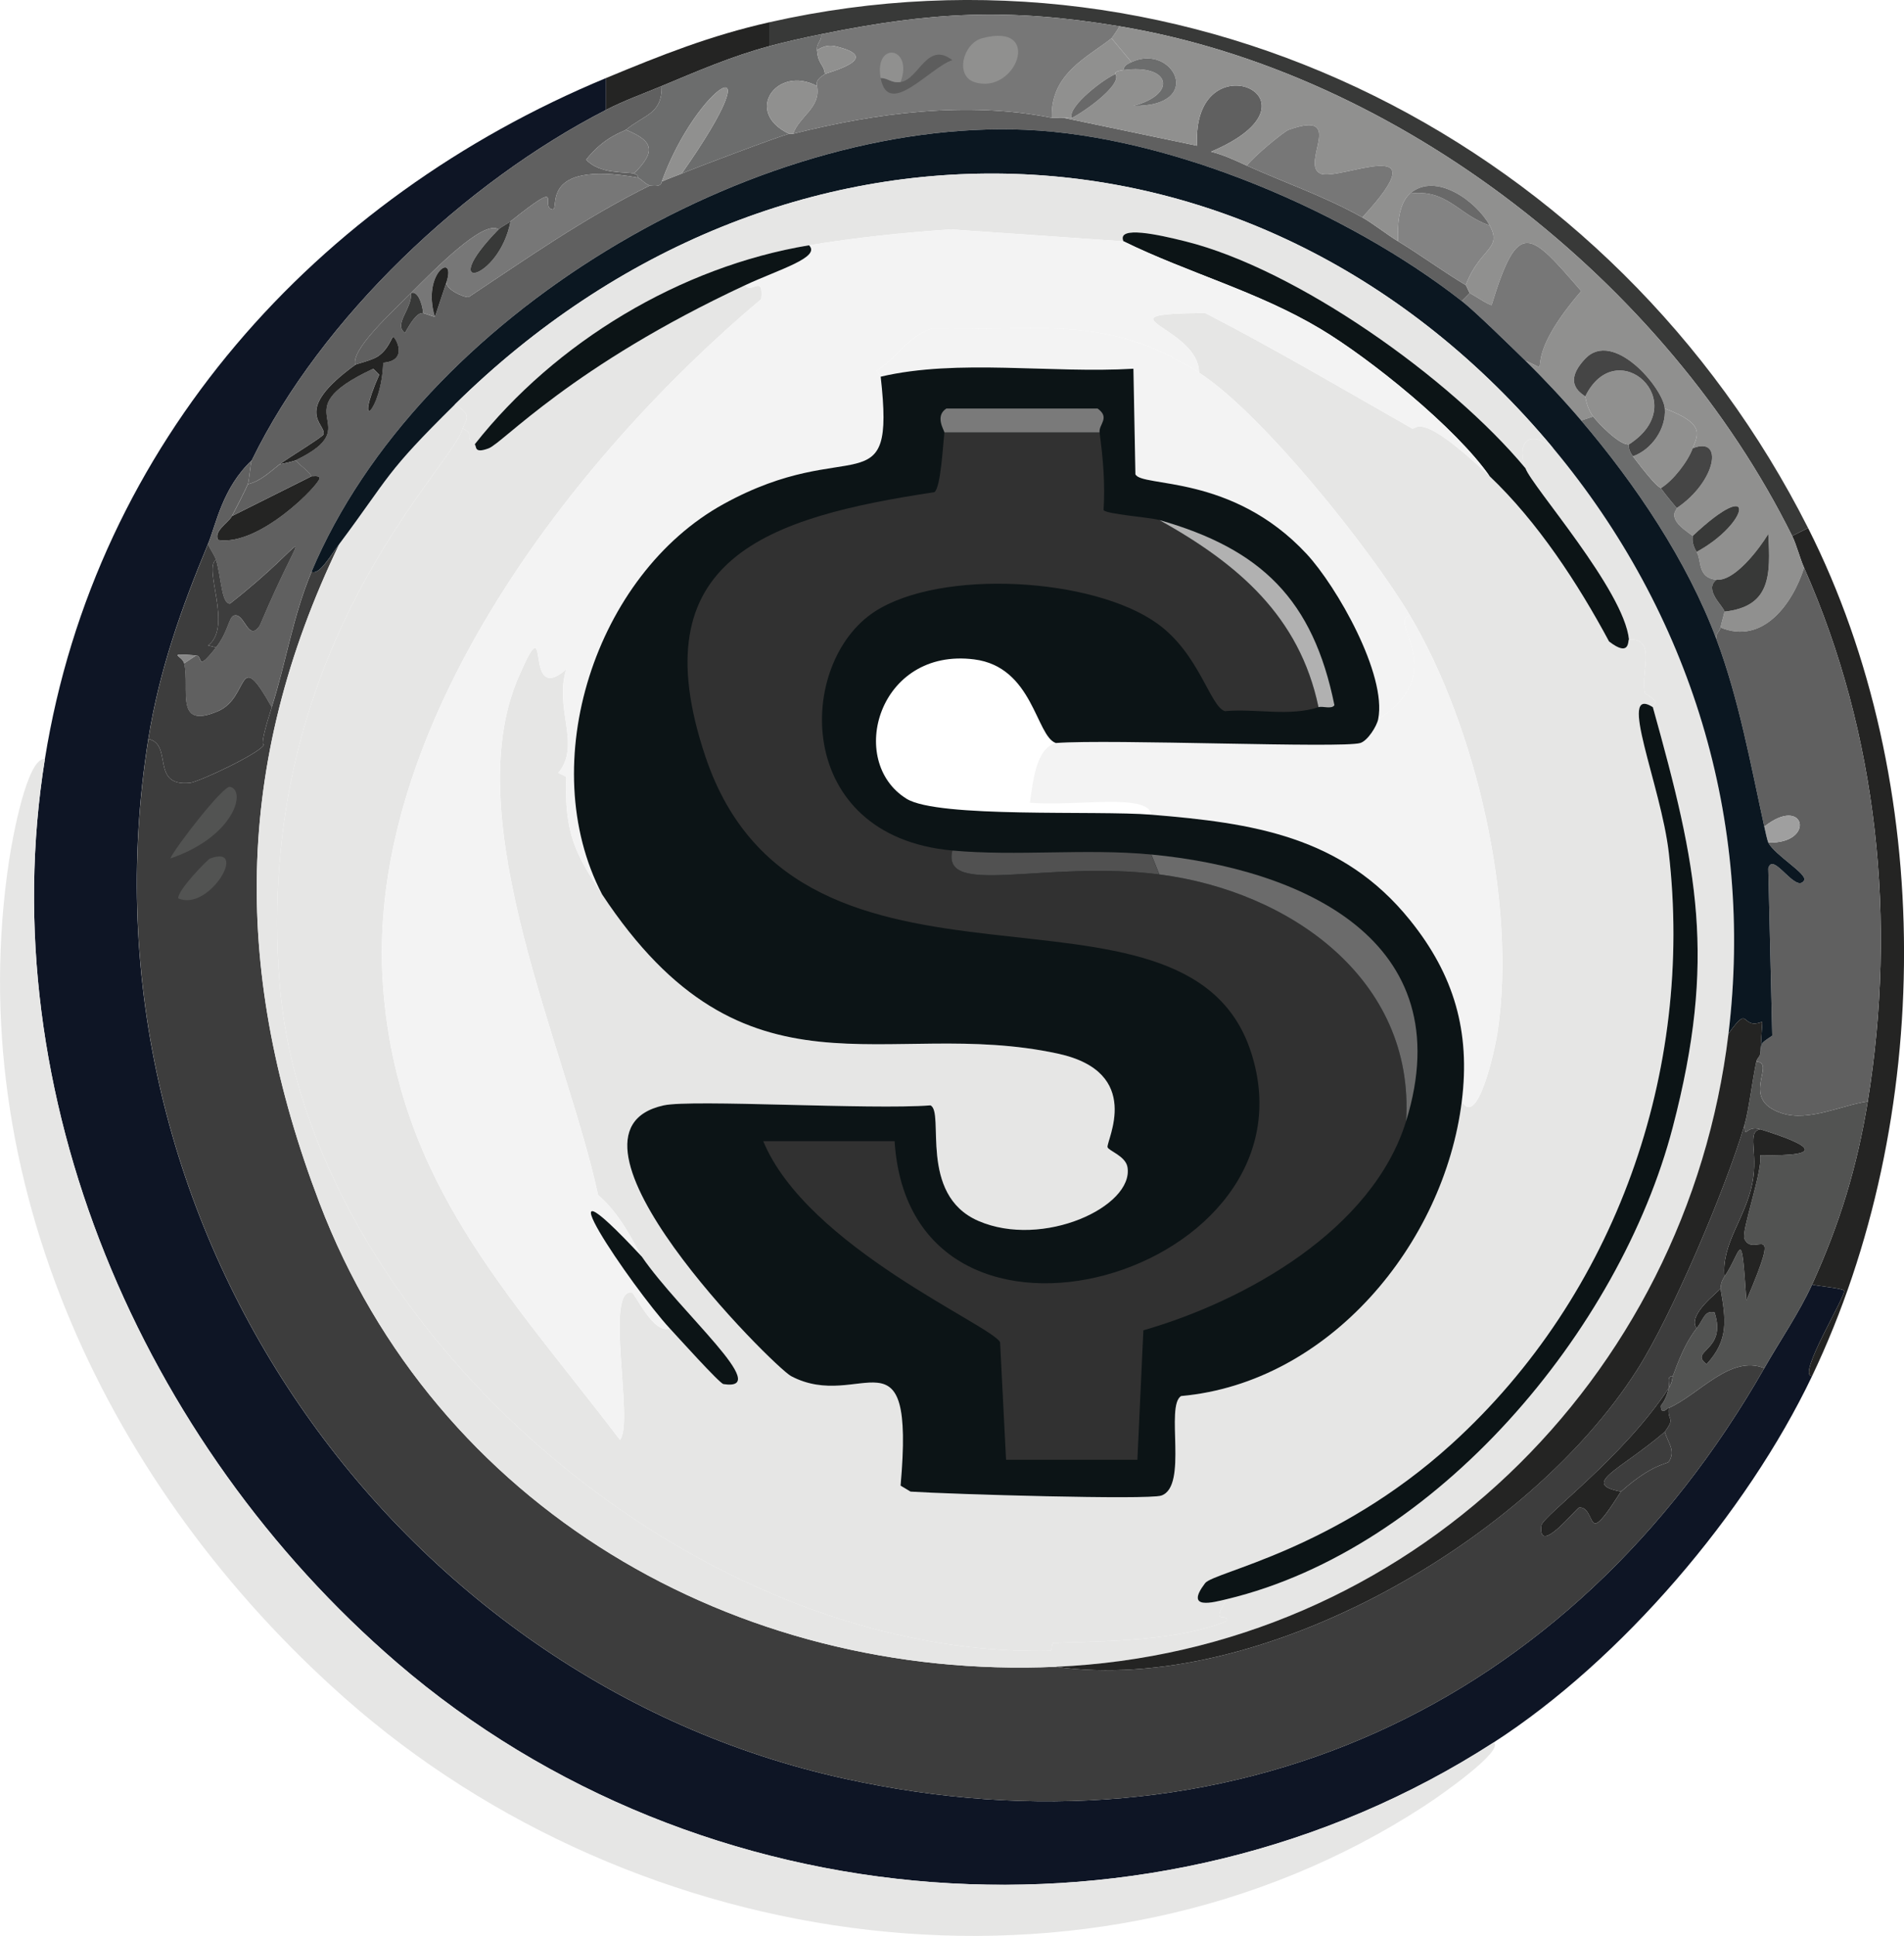
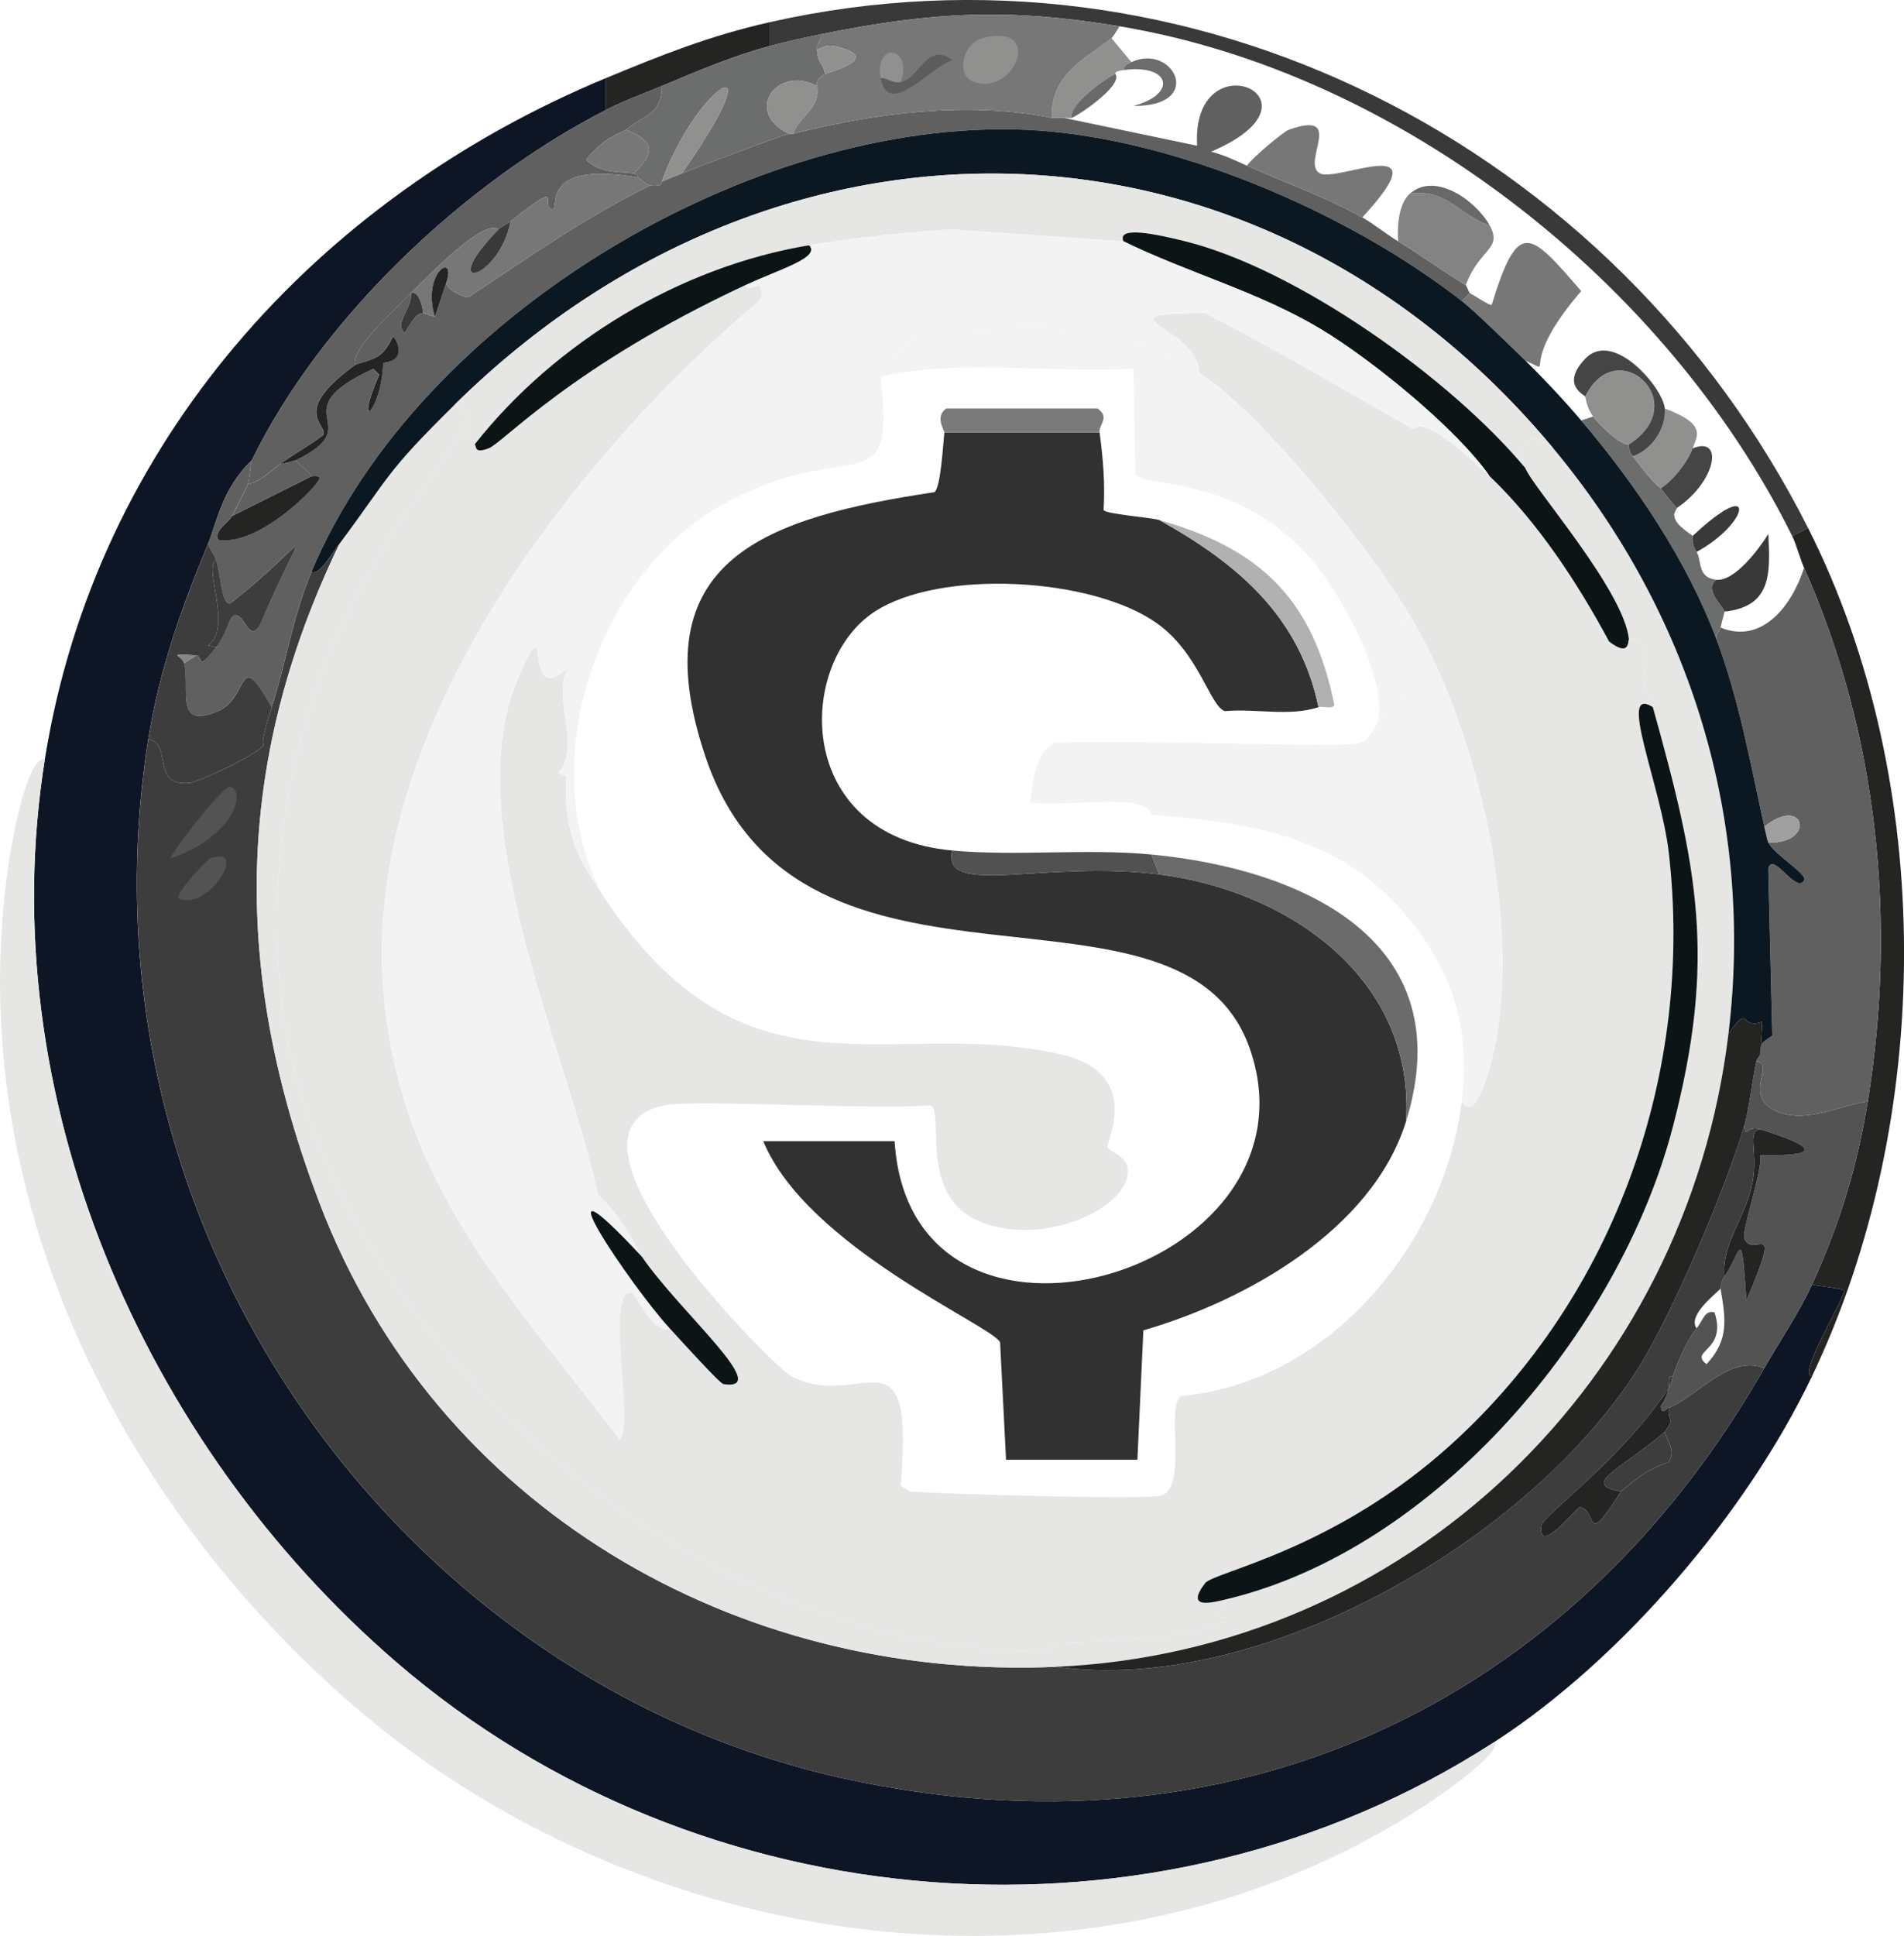
<svg xmlns="http://www.w3.org/2000/svg" id="Layer_2" data-name="Layer 2" viewBox="0 0 239.18 243.09">
  <defs>
    <style>
      .cls-1 {
        fill: #f3f3f3;
      }

      .cls-1, .cls-2, .cls-3, .cls-4, .cls-5, .cls-6, .cls-7, .cls-8, .cls-9, .cls-10, .cls-11, .cls-12, .cls-13, .cls-14, .cls-15, .cls-16, .cls-17, .cls-18, .cls-19, .cls-20, .cls-21, .cls-22, .cls-23, .cls-24 {
        stroke-width: 0px;
      }

      .cls-2 {
        fill: #5d5d5d;
      }

      .cls-3 {
        fill: #606060;
      }

      .cls-4 {
        fill: #777;
      }

      .cls-5 {
        fill: #7a7a7a;
      }

      .cls-6 {
        fill: #525352;
      }

      .cls-7 {
        fill: #515151;
      }

      .cls-8 {
        fill: #878787;
      }

      .cls-9 {
        fill: #313131;
      }

      .cls-10 {
        fill: #383938;
      }

      .cls-11 {
        fill: #3d3d3d;
      }

      .cls-12 {
        fill: #838383;
      }

      .cls-13 {
        fill: #0e1525;
      }

      .cls-14 {
        fill: #454545;
      }

      .cls-15 {
        fill: #0b1721;
      }

      .cls-16 {
        fill: #0c1416;
      }

      .cls-17 {
        fill: #242423;
      }

      .cls-18 {
        fill: #b1b1b1;
      }

      .cls-19 {
        fill: #90908f;
      }

      .cls-20 {
        fill: #6c6d6d;
      }

      .cls-21 {
        fill: #9f9f9f;
      }

      .cls-22 {
        fill: #6b6b6b;
      }

      .cls-23 {
        fill: #e6e6e5;
      }

      .cls-24 {
        fill: #696969;
      }
    </style>
  </defs>
  <g id="Layer_1-2" data-name="Layer 1">
    <g>
      <path class="cls-13" d="M76.13,9.8v4c-17.71,9.08-35.76,26.07-44.5,44-3.72,3.51-4.47,8.03-5.5,10.5-3.35,8.05-6.12,15.84-7.5,24.5-9.76,61.37,31.28,118.11,87.25,130.5,48.58,10.75,91.4-8.87,115.75-51.5,1.96-3.44,4.35-6.9,6-10.5.82.22,3.71.44,4,.75.44.46-6.02,10.79-4,10.75-8.2,17.19-23.95,35.65-40,46-42.4,27.36-99.68,22.75-137.75-10C17.84,181.24-1.13,137.44,5.64,95.3,12.01,55.62,39.72,24.91,76.13,9.8Z" />
      <path class="cls-10" d="M227.13,66.3l-2,1c-15.8-31.85-49.35-58.17-84.5-64-13.99-2.32-23.64-1.82-37.5,1-2.16.44-4.37.93-6.5,1.5v-3c52.97-11.99,106.24,15.48,130.5,63.5Z" />
      <path class="cls-17" d="M227.13,66.3c16.13,31.93,15.85,74.32.5,106.5-2.02.04,4.44-10.29,4-10.75-.29-.31-3.18-.53-4-.75,3.47-7.6,5.67-14.79,7-23,3.65-22.59,1.31-46.02-8-67-.52-1.16-.95-2.89-1.5-4l2-1Z" />
      <path class="cls-17" d="M96.63,2.8v3c-4.73,1.27-9,3.12-13.5,5-2.4,1.01-4.65,1.79-7,3v-4c6.97-2.89,13.06-5.32,20.5-7Z" />
      <path class="cls-3" d="M156.63,20.8c4.86,2.18,9.82,3.88,14.5,6.5,1.37.77,2.98,2.08,4.5,3,2.88,1.75,5.56,3.74,8.5,5.5.05.03.45.97.5,1l-1,1c-14.33-11.21-36.52-20.7-54.75-21.5-34.24-1.5-76.23,23.36-89.75,55.5-2.35,5.58-3.2,11.38-5,17-4.39-7.79-2.7-1.24-6.75.5-5.55,2.38-3.51-2.8-4.25-6l1.5-1c.91.06-.05,2.25,2.5-1,1.54-1.97,1.59-3.8,2.25-4,1.36-.42,1.77,3.46,3.25,1.25,6.02-14.27,7.09-11.23-3.75-2.75-1.08,0-1.07-3.24-1.75-5.5-.19-.64-.78-1.34-1-2,1.03-2.47,1.78-6.99,5.5-10.5-.19.38-.31,2.57-.5,3-.58,1.29-1.34,2.74-2,4-.47.9-2.31,1.84-1.75,3,5.21.84,12.75-6.97,12.75-7.75,0-.41-.96-.19-1-.25-.59-.9-1.3-1.18-2-2,9.48-4.57-2.23-5.92,9.75-11.5l.75.75c-3.31,7.51.27,4.8.5-1.5,3.27-.26,1.5-3.25,1.25-3.25-.16,0-.62,1.65-2,2.5-.78.48-2.63.91-2.75,1-.56-1.91,4.61-6.61,7-9,.18,1.95-2.27,3.95-.75,5,1.65-3.07,2.21-2.34,2.25-2.5l1.5.5,1.5-4.5c-.43.91,2.15,2.11,2.75,2,7.41-4.92,14.46-9.89,22.75-14,1.7.23,1.43-.47,1.5-.5.83-.37,1.66-.66,2.5-1,2.42-.99,12.08-4.63,13.5-5,.16-.04.34.04.5,0,10.45-2.63,21.82-4.13,32.5-2,.49-.04,1.01.06,1.5,0l16.75,3.5c-.76-13.67,17.38-5.89,1.75.75,1.6.4,3.01,1.08,4.5,1.75Z" />
      <path class="cls-6" d="M234.63,138.3c-1.33,8.21-3.53,15.4-7,23-1.64,3.6-4.04,7.06-6,10.5-4.26-1.72-8.16,3.29-12,5,.02-.2-.97,1.11-1-.25,0-.12.61-.57,1-2.25.51-.78.46-1.43.5-1.5.18-.3,1.16-3.67,3-6,.89-1.13.99-2.3,2.25-2,1.61,4.9-3.29,4.74-1,6.5,2.82-3.05,2.42-5.61,1.75-9.5.04-.07-.04-.71.5-1.5,2.2-3.25,2.08-6.73,2.75,3,4.69-11.02.94-5.13-.25-7.75-.42-.93,2.29-8.44,2-10.5,8.81.18,5.99-1.38,0-3.25-1.82-.57-1.88,1.37-2-.5.56-1.91.99-5.66,1.5-8,2.61.18-2.28,4.73,3.25,6.5,3.33,1.06,7.45-1.01,10.75-1.5Z" />
      <path class="cls-3" d="M83.13,10.8c.03,3.55-2.1,3.53-4.5,5.5-.24.2-2.68.81-5,3.75,1.76,1.9,5.05,1.46,6,1.75.7.22.47.48.5.5-12.74-2.23-9.69,4.23-10.75,4-1.68-.36,1.84-4.14-5.25,1.5-.35.27-1.26.75-1.5,1-1.86-1.28-8.09,5.08-11,8-2.39,2.39-7.56,7.09-7,9-8.14,5.9-3.61,7.39-4,8.75-.09.32-4.58,3.04-5.5,3.75-1.21.94-2.44,2.15-4,2.5.19-.43.31-2.62.5-3,8.74-17.93,26.79-34.92,44.5-44,2.35-1.21,4.59-1.99,7-3Z" />
-       <path class="cls-19" d="M225.13,67.3c.55,1.11.98,2.84,1.5,4-1.45,4.55-5.18,9.69-10.5,7.5.11-.55.51-1.9.5-2,5.83-.64,5.79-4.59,5.5-9.75-1.09,1.81-4.2,5.96-6.5,5.75-2.45-.23-1.84-2.44-2.5-3.5,6.64-3.6,7.76-9.76-.5-2-.07-.11-1.49-.98-2-1.75-.75-1.14.11-1.59,0-1.75,4.99-3.35,5.94-9.12,2-7.5.55-1.57,1.82-3.03-3.5-5-.19-2.57-6.47-9.99-10-6.25-3.1,3.28-.12,4.49,0,4.75.06.12.19,1.43,1,2.5l-1.5.5c-2.16-2.54-4.62-5.17-7-7.5,4.1,1.75-1.42,1.02,7-8.75-6.45-7.45-7.89-9.24-11.25,1.75-.24.09-2.21-1.22-2.75-1.5-.05-.03-.45-.97-.5-1,1.76-4.68,4.66-4.47,3-7.5-1.65-3.01-6.74-6.78-10-4-1.48,1.27-1.61,4.18-1.5,6-1.52-.92-3.13-2.23-4.5-3,10.12-10.93-2.95-4.48-5.25-5.5-2.62-1.17,3.34-8.1-4-5.5-.59.21-4.4,3.34-5.25,4.5-1.49-.67-2.9-1.35-4.5-1.75,15.63-6.64-2.51-14.42-1.75-.75l-16.75-3.5c.32-.04.73.07,1,0,.59-.15,6.44-3.99,5.5-5.5.05-.02-.38-.31,1-.5,5.87-.81,6.87,3,1.25,4.5,9.1.08,4.99-7.95-.25-5.5l-2.5-3c.07-.06.83-1.15,1-1.5,35.15,5.83,68.7,32.15,84.5,64Z" />
      <path class="cls-20" d="M103.13,4.3c.14.88-.58,1.04-.5,2,.15,1.87.83,1.65,1,3-.52.36-1.19.73-1,1.5-5.06-2.68-9.27,3.3-3.5,6-1.42.37-11.08,4.01-13.5,5,12.26-17.46,1.94-11.28-2.5,1-.07.03.2.73-1.5.5-.6-.21-.92-.7-1.5-1-.03-.02.2-.28-.5-.5,2.69-2.7,2.62-4.04-1-5.5,2.4-1.97,4.53-1.95,4.5-5.5,4.5-1.88,8.77-3.73,13.5-5,2.12-.57,4.34-1.06,6.5-1.5Z" />
      <path class="cls-3" d="M234.63,138.3c-3.3.49-7.42,2.56-10.75,1.5-5.53-1.77-.64-6.32-3.25-6.5.1-.46.41-.54.5-1,.28-1.4-.28-1.06,1.5-2.25q-.25-10.5-.5-21c.57-2.24,3.45,3.22,4.5,1.5.48-.79-3.66-3.14-4.5-4.75,6.02.18,4.63-6.07-.5-2-1.71-7.81-3.19-16-6-23.5-.23-.72.39-.95.5-1.5,5.32,2.19,9.05-2.95,10.5-7.5,9.31,20.98,11.65,44.4,8,67Z" />
      <path class="cls-17" d="M216.63,160.3c-.41-4.13,2.62-7.26,3.5-11.75.77-3.91-.76-6.42,1-6.75,5.99,1.87,8.81,3.43,0,3.25.29,2.06-2.42,9.57-2,10.5,1.19,2.62,4.94-3.27.25,7.75-.67-9.73-.55-6.25-2.75-3Z" />
      <path class="cls-11" d="M203.63,187.3c-5.1-.97-.24-2.61,5.5-7.5.36,1.3,1.42,2.37.5,3.75-.21.31-2,.2-6,3.75Z" />
-       <path class="cls-17" d="M213.13,166.8c-1.23-1.67,2.67-4.52,3-5,.67,3.89,1.07,6.45-1.75,9.5-2.29-1.76,2.61-1.6,1-6.5-1.26-.3-1.36.87-2.25,2Z" />
      <g>
        <path class="cls-11" d="M132.63,209.3c25.78,3.6,59.34-15.86,73-37.25,4.39-6.87,11.17-22.85,13.5-30.75.12,1.87.18-.07,2,.5-1.76.33-.23,2.84-1,6.75-.88,4.49-3.91,7.62-3.5,11.75-.54.79-.46,1.43-.5,1.5-.33.48-4.23,3.33-3,5-1.84,2.33-2.82,5.7-3,6-.84-.01-.35.87-.5,1.5-5.77,8.79-15.86,16.08-16,17.25-.48,3.99,4.42-2.22,4.75-2.25,1.28-.11,1.37,1.94,2,2,.82.08,3.06-3.83,3.25-4,4-3.55,5.79-3.44,6-3.75.92-1.38-.14-2.45-.5-3.75,1.4-1.92.3-1.27.5-3,3.84-1.71,7.74-6.72,12-5-24.35,42.63-67.17,62.25-115.75,51.5C49.91,210.9,8.88,154.17,18.64,92.8c3.16.67.18,6.04,5.25,5.5,1.08-.12,8.56-3.6,9.25-4.75.13-.22-.81.91,1-4.75,1.8-5.62,2.65-11.42,5-17,.99.44,2.27-1.86,3.5-3.5-13.38,27.75-13.41,54.12-2.5,82.75,14.55,38.19,52.29,60.02,92.5,58.25Z" />
        <path class="cls-17" d="M209.63,176.8c-.2,1.73.9,1.08-.5,3-5.74,4.89-10.6,6.53-5.5,7.5-.19.17-2.43,4.07-3.25,4-.63-.06-.72-2.11-2-2-.33.03-5.23,6.24-4.75,2.25.14-1.17,10.23-8.46,16-17.25-.39,1.68-1,2.13-1,2.25.03,1.36,1.02.05,1,.25Z" />
        <path class="cls-6" d="M28.89,98.8c2.08.44.59,6.25-7.5,9,.64-1.42,6.65-9.18,7.5-9Z" />
        <path class="cls-6" d="M26.39,107.8c4.95-1.84-.18,6.76-4,5-.08-1.04,3.7-4.89,4-5Z" />
        <path class="cls-11" d="M209.63,174.3c.15-.63-.34-1.51.5-1.5-.04.07,0,.72-.5,1.5Z" />
      </g>
      <path class="cls-4" d="M80.13,22.3c.58.3.9.79,1.5,1-8.29,4.11-15.34,9.08-22.75,14-.6.11-3.18-1.09-2.75-2,1.13-3.69-3.18-1.07-1.5,4.5l-1.5-.5c.07-.28-.44-2.91-1.5-2.5,2.91-2.92,9.14-9.28,11-8-8.05,8.25.05,6.56,1.5-1,7.09-5.64,3.57-1.86,5.25-1.5,1.06.23-1.99-6.23,10.75-4Z" />
      <path class="cls-4" d="M191.63,45.3c-1.97-1.92-6.29-6.16-8-7.5l1-1c.54.28,2.51,1.59,2.75,1.5,3.36-10.99,4.8-9.2,11.25-1.75-8.42,9.77-2.9,10.5-7,8.75Z" />
      <path class="cls-4" d="M171.13,27.3c-4.68-2.62-9.64-4.32-14.5-6.5.85-1.16,4.66-4.29,5.25-4.5,7.34-2.6,1.38,4.33,4,5.5,2.3,1.02,15.37-5.43,5.25,5.5Z" />
      <path class="cls-19" d="M142.13,7.8c-.46.21-.95.42-1,1-1.38.19-.95.48-1,.5-1.27.46-6.06,4.05-5.5,5.5-.27.07-.68-.04-1,0-.49.06-1.01-.04-1.5,0-.2-5.57,4.52-7.61,7.5-10l2.5,3Z" />
      <path class="cls-17" d="M29.14,64.8l10-5c.04.06,1-.16,1,.25,0,.78-7.54,8.59-12.75,7.75-.56-1.16,1.28-2.1,1.75-3Z" />
      <path class="cls-17" d="M37.14,57.8c-.31.15-1.48.4-2,.5.92-.71,5.41-3.43,5.5-3.75.39-1.36-4.14-2.85,4-8.75.12-.09,1.97-.52,2.75-1,1.38-.85,1.84-2.5,2-2.5.25,0,2.02,2.99-1.25,3.25-.23,6.3-3.81,9.01-.5,1.5l-.75-.75c-11.98,5.58-.27,6.93-9.75,11.5Z" />
      <path class="cls-19" d="M102.63,10.8c.52,2.72-2.19,3.75-3,6-.16.04-.34-.04-.5,0-5.77-2.7-1.56-8.68,3.5-6Z" />
      <path class="cls-19" d="M85.63,21.8c-.84.34-1.67.63-2.5,1,4.44-12.28,14.76-18.46,2.5-1Z" />
      <path class="cls-3" d="M37.14,57.8c.7.82,1.41,1.1,2,2l-10,5c.66-1.26,1.42-2.71,2-4,1.56-.35,2.79-1.56,4-2.5.52-.1,1.69-.35,2-.5Z" />
      <path class="cls-17" d="M56.13,35.3l-1.5,4.5c-1.68-5.57,2.63-8.19,1.5-4.5Z" />
      <path class="cls-10" d="M53.13,39.3c-.04.16-.6-.57-2.25,2.5-1.52-1.05.93-3.05.75-5,1.06-.41,1.57,2.22,1.5,2.5Z" />
      <path class="cls-4" d="M78.63,16.3c3.62,1.46,3.69,2.8,1,5.5-.95-.29-4.24.15-6-1.75,2.32-2.94,4.76-3.55,5-3.75Z" />
      <path class="cls-10" d="M62.63,28.8c.24-.25,1.15-.73,1.5-1-1.45,7.56-9.55,9.25-1.5,1Z" />
      <path class="cls-20" d="M200.13,52.3c.59.78,3.33,3.66,4.5,3.5-.1.55.19,1.09.5,1.5,3.19,4.23,3.34,3.78,3.5,4,.9,1.24,1.91,2.37,2,2.5.11.16-.75.61,0,1.75.51.77,1.93,1.64,2,1.75.05.09-.24.81.5,2,.66,1.06.05,3.27,2.5,3.5-1.68,1.24.92,3.37,1,4,.01.1-.39,1.45-.5,2-.11.55-.73.78-.5,1.5-3.71-9.91-10.17-19.47-17-27.5l1.5-.5Z" />
      <path class="cls-19" d="M204.63,55.8c-1.17.16-3.91-2.72-4.5-3.5-.81-1.07-.94-2.38-1-2.5,3.95-8.12,13.7.74,5.5,6Z" />
      <path class="cls-19" d="M212.63,56.3c-.57,1.62-2.46,4.07-4,5-.16-.22-.31.23-3.5-4,2.36-.85,4.19-3.46,4-6,5.32,1.97,4.05,3.43,3.5,5Z" />
      <path class="cls-14" d="M209.13,51.3c.19,2.54-1.64,5.15-4,6-.31-.41-.6-.95-.5-1.5,8.2-5.26-1.55-14.12-5.5-6-.12-.26-3.1-1.47,0-4.75,3.53-3.74,9.81,3.68,10,6.25Z" />
      <path class="cls-10" d="M216.63,76.8c-.08-.63-2.68-2.76-1-4,2.3.21,5.41-3.94,6.5-5.75.29,5.16.33,9.11-5.5,9.75Z" />
      <path class="cls-14" d="M210.63,63.8c-.09-.13-1.1-1.26-2-2.5,1.54-.93,3.43-3.38,4-5,3.94-1.62,2.99,4.15-2,7.5Z" />
      <path class="cls-20" d="M141.13,8.8c.05-.58.54-.79,1-1,5.24-2.45,9.35,5.58.25,5.5,5.62-1.5,4.62-5.31-1.25-4.5Z" />
      <path class="cls-10" d="M213.13,69.3c-.74-1.19-.45-1.91-.5-2,8.26-7.76,7.14-1.6.5,2Z" />
      <g>
        <path class="cls-12" d="M187.13,28.3c1.66,3.03-1.24,2.82-3,7.5-2.94-1.76-5.62-3.75-8.5-5.5-.11-1.82.02-4.73,1.5-6,4.74-.59,6.1,2.73,10,4Z" />
        <path class="cls-24" d="M187.13,28.3c-3.9-1.27-5.26-4.59-10-4,3.25-2.78,8.35.99,10,4Z" />
      </g>
      <path class="cls-24" d="M134.63,14.8c-.56-1.45,4.23-5.04,5.5-5.5.94,1.51-4.91,5.35-5.5,5.5Z" />
      <g>
        <path class="cls-4" d="M140.63,3.3c-.17.35-.93,1.44-1,1.5-2.98,2.39-7.7,4.43-7.5,10-10.68-2.13-22.05-.63-32.5,2,.81-2.25,3.52-3.28,3-6-.19-.77.48-1.14,1-1.5.29-.2,7.67-2.02,1.25-3.5-.84-.19-1.55.07-2.25.5-.08-.96.64-1.12.5-2,13.86-2.82,23.51-3.32,37.5-1Z" />
        <path class="cls-19" d="M123.38,4.8c7.78-2.08,4.22,7.25-1,5.5-2.44-.82-1.4-4.86,1-5.5Z" />
        <path class="cls-2" d="M110.63,9.8c.96,0,1.29.66,2.5.5,2.3-.31,3.31-5.21,6.5-2.75-2.76.87-8.05,7.4-9,2.25Z" />
        <path class="cls-19" d="M103.63,9.3c-.17-1.35-.85-1.13-1-3,.7-.43,1.41-.69,2.25-.5,6.42,1.48-.96,3.3-1.25,3.5Z" />
        <path class="cls-19" d="M113.13,10.3c-1.21.16-1.54-.51-2.5-.5-.86-4.65,4.16-3.99,2.5.5Z" />
      </g>
      <path class="cls-21" d="M222.13,105.8c-.1-.2-.39-1.44-.5-2,5.13-4.07,6.52,2.18.5,2Z" />
      <g>
        <path class="cls-23" d="M5.64,95.3c-6.77,42.14,12.21,85.94,44.25,113.5,38.07,32.74,95.34,37.36,137.75,10,1.33.96-6.03,6.23-8.75,8-41.8,27.18-98.96,18.77-135.5-13.5C13.64,187.02-4.89,148.14,1.14,108.05c.45-2.98,2.29-12.98,4.5-12.75Z" />
        <path class="cls-11" d="M27.14,70.3c-1.66.99,2.14,8.42-1,10.75l1,.25c-2.55,3.25-1.59,1.06-2.5,1-3.95-.28-1.73-.01-1.5,1,.74,3.2-1.3,8.38,4.25,6,4.05-1.74,2.36-8.29,6.75-.5-1.81,5.66-.87,4.53-1,4.75-.69,1.14-8.17,4.63-9.25,4.75-5.07.54-2.09-4.83-5.25-5.5,1.38-8.66,4.15-16.45,7.5-24.5.22.66.81,1.36,1,2Z" />
        <path class="cls-23" d="M58.13,53.8c-1.55,5.24-26.36,27.63-23,69.75,3.29,41.23,50.22,84.63,96.75,83.75.38,0,.12-.99.5-1,6.94-.22,15.54-.25,21.75-2.75.18-1.2-2.26.73,0-2.75,26.34-6.3,49.34-33.73,56-59.25,5.53-21.17,3.12-32.63-2.5-52.75-.16-.57,1.32-.32-1-1.75-.63-2.51,1.6-6.93-2-6.75-.62-6.19-12.22-19.26-13-21.5-1.2-3.46.61-4.9,3.5-2.5,17.28,20.75,25.23,46.7,22,73.5-5.26,43.6-40.37,77.55-84.5,79.5-40.21,1.77-77.95-20.06-92.5-58.25-10.91-28.62-10.88-55,2.5-82.75,6.44-8.63,5.67-8.8,14.5-17.5,2.41,1.34,1.27,2.08,1,3Z" />
        <path class="cls-15" d="M183.63,37.8c1.71,1.34,6.03,5.58,8,7.5,2.38,2.33,4.84,4.96,7,7.5,6.83,8.03,13.29,17.59,17,27.5,2.81,7.5,4.29,15.69,6,23.5.11.56.4,1.8.5,2,.84,1.61,4.98,3.96,4.5,4.75-1.05,1.72-3.93-3.74-4.5-1.5q.25,10.5.5,21c-1.78,1.19-1.22.85-1.5,2.25l.25-4c-2.82,1.1-1.47-2.42-4.25,1.5,3.23-26.8-4.72-52.75-22-73.5C158.1,11.84,97.82,10.7,57.13,50.8c-8.83,8.7-8.06,8.87-14.5,17.5-1.23,1.64-2.51,3.94-3.5,3.5,13.52-32.14,55.51-56.99,89.75-55.5,18.23.8,40.41,10.29,54.75,21.5Z" />
        <path class="cls-17" d="M221.13,132.3c-.09.46-.4.54-.5,1-.51,2.34-.94,6.09-1.5,8-2.33,7.9-9.11,23.88-13.5,30.75-13.65,21.39-47.22,40.84-73,37.25,44.13-1.94,79.24-35.9,84.5-79.5,2.78-3.92,1.43-.4,4.25-1.5l-.25,4Z" />
        <path class="cls-11" d="M27.14,81.3l-1-.25c3.14-2.33-.66-9.76,1-10.75.68,2.26.67,5.51,1.75,5.5,10.84-8.48,9.77-11.52,3.75,2.75-1.48,2.21-1.89-1.67-3.25-1.25-.66.2-.71,2.03-2.25,4Z" />
        <path class="cls-8" d="M24.64,82.3l-1.5,1c-.23-1.01-2.45-1.28,1.5-1Z" />
        <path class="cls-23" d="M84.13,166.8c.83.9,6.26,6.93,6.75,7,6.33.97-5.45-9.01-10.25-16-.73-1.06-2.39-5.08-5.5-7.75-3.89-18.12-17.77-47.09-10-65,4.31-9.93.38,3.88,6-1-1.56,4.92,1.92,9.5-1,13l1,.5c-.26,7.09,1.16,9.69,4.5,14.75,18.05,27.34,35.6,15.32,57.25,20,10.86,2.35,6.06,10.98,6.25,11.75.11.45,2.26,1.1,2.5,2.5.84,4.96-10.65,10.28-18.75,6.75-7.57-3.3-4.18-13.69-6-14.5-7.46.58-29.92-.78-33.5,0-15.7,3.44,13.82,32.85,16,34,8.72,4.6,15.59-6.97,13.75,13.75l1.25.75c5,.33,29.84,1.06,31.5.5,3.41-1.15.46-11.3,2.5-12.5,18.6-1.68,33.02-19.11,35.25-37,1.96,3.42,4.14-6.33,4.5-8.75,2.41-16.11-2.7-38.27-11-52.25-4.93-8.3-18.58-25.41-26.5-30.5-.04-5.86-13.43-7.35.75-7.5,8.84,4.56,17.36,9.59,26,14.5.54.3.67-2.63,9.75,6,6.03,5.73,11.09,13.46,15,20.75,2.72,2.1,2.33-.24,2.5-.25,3.6-.18,1.37,4.24,2,6.75,2.32,1.43.84,1.18,1,1.75-4.55-2.9,1.03,9.84,2,18.25,3.18,27.48-6.65,55.53-27.25,74.25-14.76,13.41-29.92,16.07-31,17.5-2.6,3.42.99,2.42,2.75,2-2.26,3.48.18,1.55,0,2.75-6.21,2.5-14.81,2.53-21.75,2.75-.38.01-.12.99-.5,1-46.53.89-93.46-42.52-96.75-83.75-3.36-42.12,21.45-64.5,23-69.75,1.65.8.02.87,1.5,2,.29.22-.16,1.21,1.75.5,1.8-.67,10.41-10.32,32.25-20.5.65,1.24,2.32-1.5,2,1.75-23.77,19.99-50.02,53.95-47.5,86.5,1.9,24.53,15.77,38.39,29.75,56.75,1.8-2.03-1.99-19.06,1.5-18.5.34.06,2.76,5.36,4.75,4.5Z" />
        <path class="cls-23" d="M195.13,56.3c-2.89-2.4-4.7-.96-3.5,2.5-9.42-11.32-28.7-25.01-42.75-28.5-3.29-.82-8.63-2.02-7.75,0l-21.75-1.5c-6.01.43-11.8,1.01-17.75,2-16.12,2.68-31.85,12.12-42,25-1.48-1.13.15-1.2-1.5-2,.27-.92,1.41-1.66-1-3,40.69-40.1,100.97-38.96,138,5.5Z" />
        <path class="cls-16" d="M207.63,88.8c5.62,20.12,8.03,31.58,2.5,52.75-6.66,25.51-29.66,52.94-56,59.25-1.76.42-5.35,1.42-2.75-2,1.08-1.43,16.24-4.09,31-17.5,20.6-18.72,30.43-46.77,27.25-74.25-.97-8.41-6.55-21.15-2-18.25Z" />
        <path class="cls-16" d="M191.63,58.8c.78,2.24,12.38,15.31,13,21.5-.17,0,.22,2.35-2.5.25-3.91-7.29-8.97-15.02-15-20.75-4.21-6.06-14.98-14.75-21.25-18.5-7.92-4.73-16.56-6.99-24.75-11-.88-2.02,4.46-.82,7.75,0,14.04,3.49,33.33,17.18,42.75,28.5Z" />
        <path class="cls-1" d="M141.13,30.3c8.19,4.01,16.83,6.27,24.75,11,6.27,3.75,17.04,12.44,21.25,18.5-9.08-8.63-9.21-5.7-9.75-6-8.64-4.91-17.16-9.94-26-14.5-14.18.15-.79,1.64-.75,7.5-11.72-7.53-20.44-5.19-33.75-5.5-2.9,1.04-4.15,3.58-6.75,5.25l.5.75c1.89,16.66-3.64,7.12-19.75,16-16.07,8.86-23.8,32.58-15.25,49-3.34-5.06-4.76-7.66-4.5-14.75l-1-.5c2.92-3.5-.56-8.08,1-13-5.62,4.88-1.69-8.93-6,1-7.77,17.91,6.11,46.88,10,65,3.11,2.67,4.77,6.69,5.5,7.75-14.06-15.07-1.26,3.84,3.5,9-1.99.86-4.41-4.44-4.75-4.5-3.49-.56.3,16.47-1.5,18.5-13.98-18.35-27.85-32.22-29.75-56.75-2.52-32.55,23.72-66.51,47.5-86.5.32-3.25-1.35-.51-2-1.75,4.15-1.94,9.54-3.48,8-5,5.95-.99,11.74-1.57,17.75-2l21.75,1.5Z" />
        <path class="cls-1" d="M177.13,77.3c8.3,13.98,13.41,36.14,11,52.25-.36,2.42-2.54,12.17-4.5,8.75,1.09-8.74-.94-15.85-6.5-22.75-8.51-10.57-19.77-12.21-32.5-13.25-.35-2.76-9.37-1.02-15.25-1.5.38-2.46.68-6.79,3.25-7.5,6.91-.52,35.97.69,38.25,0,.94-.29,2.08-2.13,2.25-3,9.2-5.85,1.05-12.45,4-13Z" />
        <path class="cls-1" d="M150.63,46.8c7.92,5.09,21.57,22.2,26.5,30.5-2.95.55,5.2,7.15-4,13,1.11-5.59-5.21-16.67-9-20.75-9.38-10.08-20.76-8.31-21.5-10q-.12-6.62-.25-13.25c-10.37.62-22.04-1.28-31.75,1l-.5-.75c2.6-1.67,3.85-4.21,6.75-5.25,13.31.31,22.03-2.03,33.75,5.5Z" />
        <path class="cls-16" d="M101.63,30.8c1.54,1.52-3.85,3.06-8,5-21.84,10.18-30.45,19.83-32.25,20.5-1.91.71-1.46-.28-1.75-.5,10.15-12.88,25.87-22.32,42-25Z" />
        <path class="cls-16" d="M80.63,157.8c4.8,6.99,16.58,16.96,10.25,16-.49-.07-5.91-6.1-6.75-7-4.76-5.16-17.56-24.07-3.5-9Z" />
        <g>
-           <path class="cls-16" d="M173.13,90.3c-.17.87-1.31,2.71-2.25,3-2.28.69-31.34-.52-38.25,0-2.5-.87-2.84-9.56-10.25-10.5-12.01-1.53-16.08,12.8-8.5,17.5,3.97,2.46,23.91,1.44,30.75,2,12.73,1.04,23.99,2.68,32.5,13.25,5.56,6.9,7.59,14.01,6.5,22.75-2.23,17.89-16.65,35.32-35.25,37-2.04,1.2.91,11.35-2.5,12.5-1.66.56-26.5-.17-31.5-.5l-1.25-.75c1.84-20.72-5.03-9.15-13.75-13.75-2.18-1.15-31.7-30.56-16-34,3.58-.78,26.04.58,33.5,0,1.82.81-1.57,11.2,6,14.5,8.1,3.53,19.59-1.79,18.75-6.75-.24-1.4-2.39-2.05-2.5-2.5-.19-.77,4.61-9.4-6.25-11.75-21.65-4.68-39.2,7.34-57.25-20-8.55-16.42-.82-40.14,15.25-49,16.11-8.88,21.64.66,19.75-16,9.71-2.28,21.38-.38,31.75-1q.12,6.62.25,13.25c.74,1.69,12.11-.09,21.5,10,3.79,4.08,10.11,15.16,9,20.75Z" />
          <g>
            <path class="cls-9" d="M138.13,54.3c.44,3.33.71,6.4.5,9.75.3.51,5.8.91,7,1.25,9.8,5.46,17.61,12.04,20,23.5-3.65,1.21-7.99.14-11.75.5-1.88-.57-3.2-7.2-8.5-11-8.1-5.81-27.2-6.89-35.5-1.5-9.87,6.41-10.3,28.18,9.75,30-1.4,5.95,11.59,1.17,26,3,16.23,2.06,32.14,13.08,31,31-4.21,13.61-20.1,22.53-33,26.25q-.37,8.12-.75,16.25h-16.5l-.75-14.75c-.95-2.08-24.24-11.93-29.75-25.25h16.5c2.01,31.88,53.9,16.63,44.75-11.25-8.26-25.16-56.65-1.84-68.5-37-8.42-24.98,7.86-30.08,28.75-33.25.8-.54,1.09-6.07,1.25-7.5h19.5Z" />
            <path class="cls-22" d="M176.63,140.8c1.14-17.92-14.76-28.93-31-31l-1-2.5c18.72,1.78,39.07,10.67,32,33.5Z" />
            <path class="cls-18" d="M165.63,88.8c-2.39-11.46-10.2-18.04-20-23.5,12.83,3.64,19.32,10.02,22,23.25-.36.55-1.48.08-2,.25Z" />
            <path class="cls-7" d="M144.63,107.3l1,2.5c-14.41-1.83-27.4,2.95-26-3,8.17.74,16.76-.28,25,.5Z" />
            <path class="cls-5" d="M138.13,54.3h-19.5c.02-.23-1.25-2.04.25-3h19c1.62,1.16.12,1.99.25,3Z" />
          </g>
        </g>
      </g>
    </g>
  </g>
</svg>